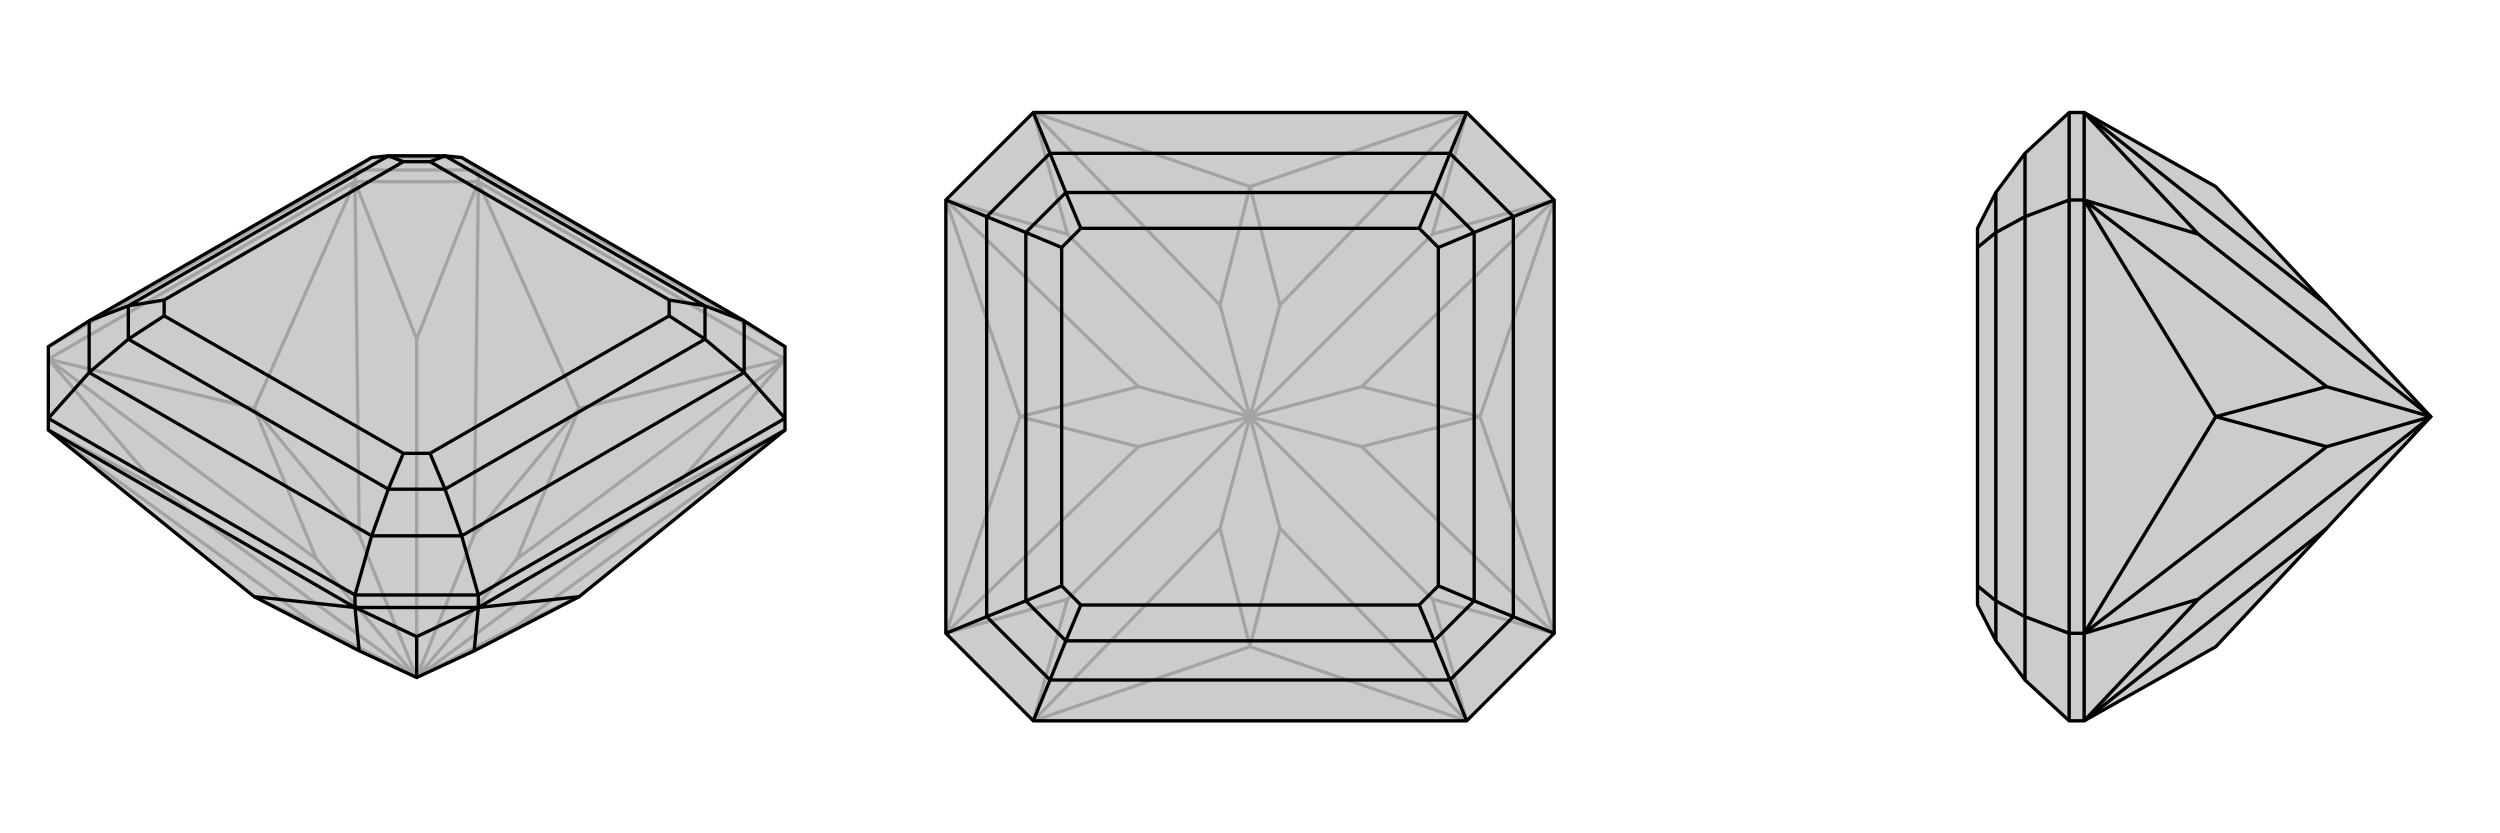
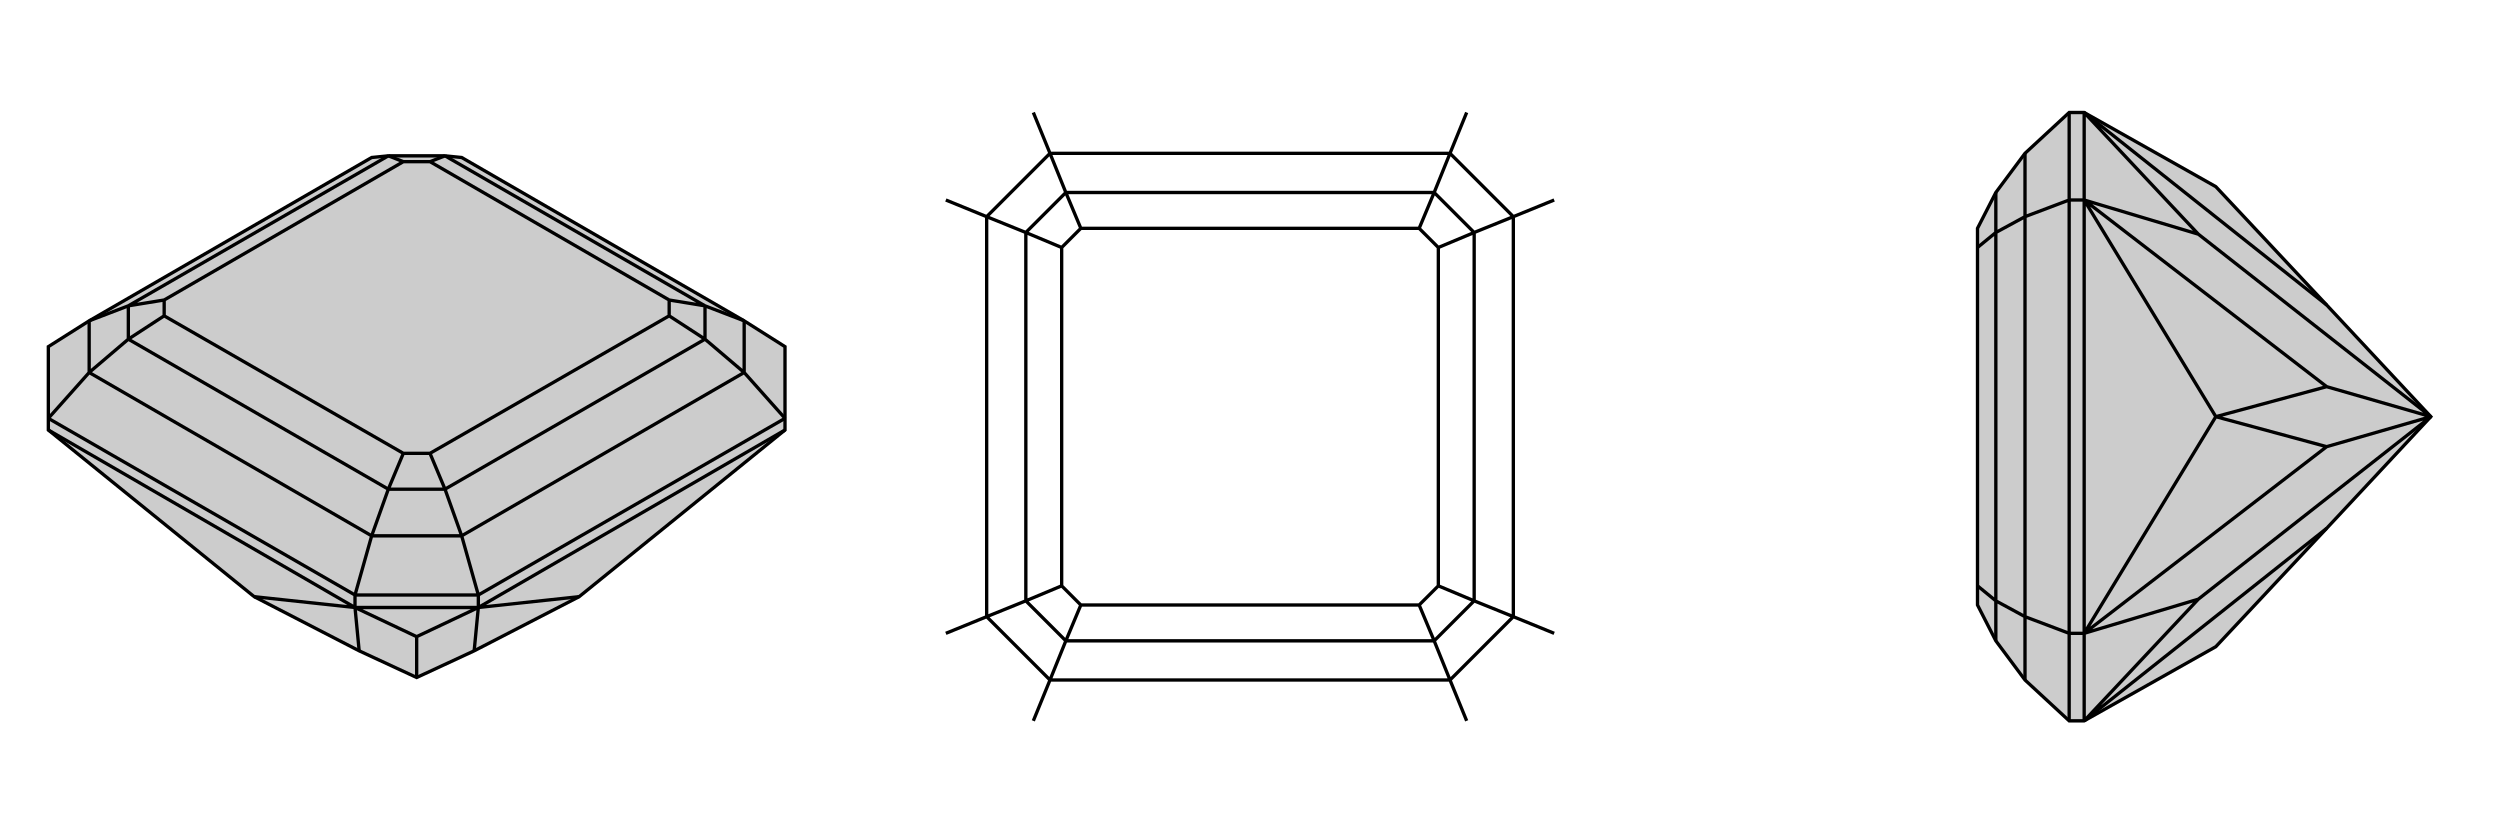
<svg xmlns="http://www.w3.org/2000/svg" viewBox="0 0 3000 1000">
  <g stroke="currentColor" stroke-width="4" fill="none" transform="translate(0 -27)">
    <path fill="currentColor" stroke="none" fill-opacity=".2" d="M695,743L569,808L500,840L431,808L305,743L58,543L58,529L58,443L107,412L446,216L466,214L534,214L554,216L893,412L942,443L942,529L942,543z" />
-     <path stroke-opacity=".2" d="M574,245L574,231M426,245L426,231M500,840L620,778M500,840L810,612M500,840L620,698M500,840L569,669M500,840L500,434M500,840L431,669M500,840L380,698M500,840L380,778M500,840L190,612M942,543L810,612M942,458L810,612M574,245L426,245M574,245L500,434M426,245L500,434M58,458L190,612M58,543L190,612M620,778L695,743M942,543L620,778M942,458L620,698M620,698L695,517M569,669L695,517M574,245L569,669M426,245L431,669M431,669L305,517M380,698L305,517M58,458L380,698M380,778L305,743M58,543L380,778M942,458L574,245M942,458L695,517M574,245L695,517M426,245L58,458M426,245L305,517M58,458L305,517M942,443L574,231M426,231L58,443M574,231L426,231M574,231L554,216M426,231L446,216M554,216L446,216" />
    <path d="M695,743L569,808L500,840L431,808L305,743L58,543L58,529L58,443L107,412L446,216L466,214L534,214L554,216L893,412L942,443L942,529L942,543z" />
    <path d="M426,756L426,741M574,756L574,741M500,840L500,791M426,756L574,756M426,756L500,791M574,756L500,791M426,756L431,808M574,756L569,808M426,756L58,543M426,756L305,743M574,756L942,543M574,756L695,743M574,741L942,529M426,741L58,529M942,529L893,474M574,741L426,741M574,741L554,670M426,741L446,670M58,529L107,474M893,474L554,670M446,670L107,474M893,412L893,474M893,412L846,394M893,474L846,434M554,670L446,670M554,670L534,614M446,670L466,614M107,474L107,412M107,474L154,434M107,412L154,394M846,394L534,214M846,434L534,614M466,614L154,434M154,394L466,214M846,394L846,434M846,394L803,387M846,434L803,406M534,614L466,614M534,614L516,571M466,614L484,571M154,434L154,394M154,434L197,406M154,394L197,387M534,214L516,221M466,214L484,221M803,387L516,221M803,406L516,571M484,571L197,406M197,387L484,221M803,387L803,406M516,571L484,571M197,406L197,387M516,221L484,221" />
  </g>
  <g stroke="currentColor" stroke-width="4" fill="none" transform="translate(1000 0)">
-     <path fill="currentColor" stroke="none" fill-opacity=".2" d="M240,135L135,240L135,760L240,865L760,865L865,760L865,240L760,135z" />
-     <path stroke-opacity=".2" d="M500,500L536,634M500,500L719,719M500,500L634,536M500,500L634,464M500,500L719,281M500,500L536,366M500,500L464,366M500,500L281,281M500,500L366,464M500,500L366,536M500,500L464,634M500,500L281,719M760,865L719,719M865,760L719,719M865,240L719,281M760,135L719,281M240,135L281,281M135,240L281,281M135,760L281,719M240,865L281,719M536,634L500,776M760,865L536,634M865,760L634,536M634,536L776,500M634,464L776,500M865,240L634,464M760,135L536,366M536,366L500,224M464,366L500,224M240,135L464,366M135,240L366,464M366,464L224,500M366,536L224,500M135,760L366,536M464,634L500,776M240,865L464,634M760,865L500,776M240,865L500,776M865,760L776,500M865,240L776,500M760,135L500,224M240,135L500,224M135,240L224,500M135,760L224,500" />
-     <path d="M240,135L135,240L135,760L240,865L760,865L865,760L865,240L760,135z" />
    <path d="M760,135L740,184M865,240L816,260M865,760L816,740M760,865L740,816M240,865L260,816M135,760L184,740M240,135L260,184M135,240L184,260M740,184L260,184M816,260L816,740M740,816L260,816M184,740L184,260M740,184L816,260M740,184L721,231M816,260L769,279M816,740L740,816M816,740L769,721M740,816L721,769M260,816L184,740M260,816L279,769M184,740L231,721M260,184L184,260M260,184L279,231M184,260L231,279M721,231L279,231M769,279L769,721M721,769L279,769M231,721L231,279M721,231L769,279M721,231L703,274M769,279L726,297M769,721L721,769M769,721L726,703M721,769L703,726M279,769L231,721M279,769L297,726M231,721L274,703M279,231L231,279M279,231L297,274M231,279L274,297M703,274L297,274M726,297L726,703M703,726L297,726M274,703L274,297M703,274L726,297M726,703L703,726M297,726L274,703M297,274L274,297" />
  </g>
  <g stroke="currentColor" stroke-width="4" fill="none" transform="translate(2000 0)">
    <path fill="currentColor" stroke="none" fill-opacity=".2" d="M659,776L792,634L917,500L792,366L659,224L501,135L483,135L430,184L395,231L373,274L373,297L373,703L373,726L395,769L430,816L483,865L501,865z" />
-     <path stroke-opacity=".2" d="M501,240L483,240M501,760L483,760M917,500L638,281M917,500L792,464M917,500L792,536M917,500L638,719M501,135L501,240M501,135L638,281M501,240L638,281M501,760L501,865M501,760L638,719M501,865L638,719M501,135L792,366M501,240L792,464M792,464L659,500M792,536L659,500M501,760L792,536M501,865L792,634M501,240L501,760M501,240L659,500M501,760L659,500M483,240L483,760M483,865L483,760M483,760L430,740M483,135L483,240M483,240L430,260M430,740L430,260M430,816L430,740M430,740L395,721M430,184L430,260M430,260L395,279M395,721L395,279M395,769L395,721M395,721L373,703M395,231L395,279M395,279L373,297" />
    <path d="M659,776L792,634L917,500L792,366L659,224L501,135L483,135L430,184L395,231L373,274L373,297L373,703L373,726L395,769L430,816L483,865L501,865z" />
    <path d="M501,760L483,760M501,240L483,240M917,500L638,719M917,500L792,536M917,500L792,464M917,500L638,281M501,865L501,760M501,865L638,719M501,760L638,719M501,240L501,135M501,240L638,281M501,135L638,281M501,865L792,634M501,760L792,536M792,536L659,500M792,464L659,500M501,240L792,464M501,135L792,366M501,760L501,240M501,760L659,500M501,240L659,500M483,760L483,240M483,135L483,240M483,240L430,260M483,760L483,865M483,760L430,740M430,260L430,740M430,184L430,260M430,260L395,279M430,740L430,816M430,740L395,721M395,279L395,721M395,231L395,279M395,279L373,297M395,721L395,769M395,721L373,703" />
  </g>
</svg>